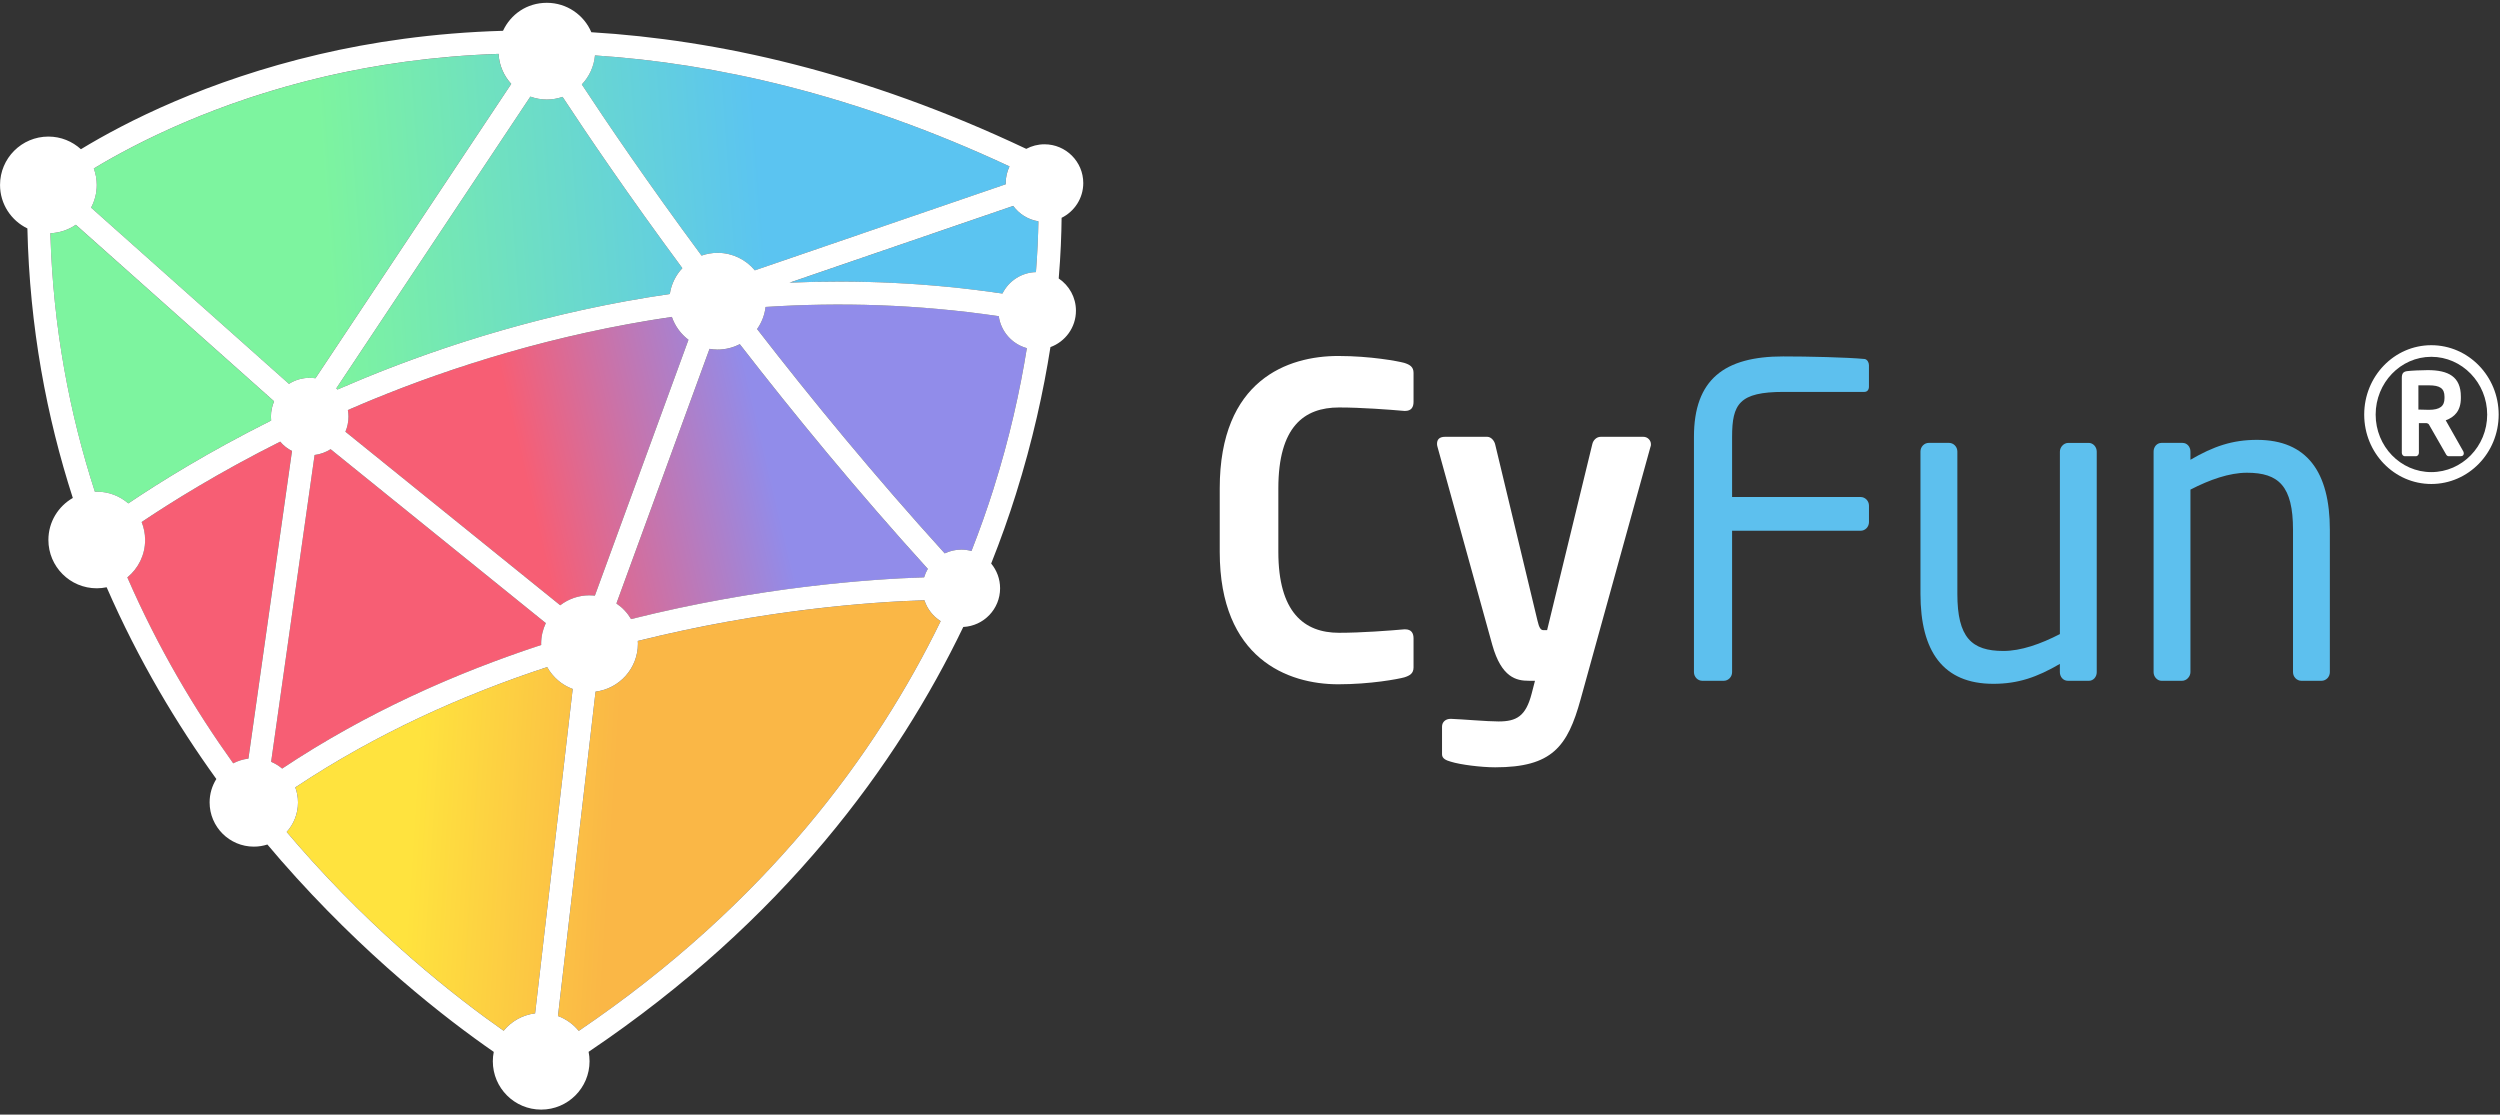
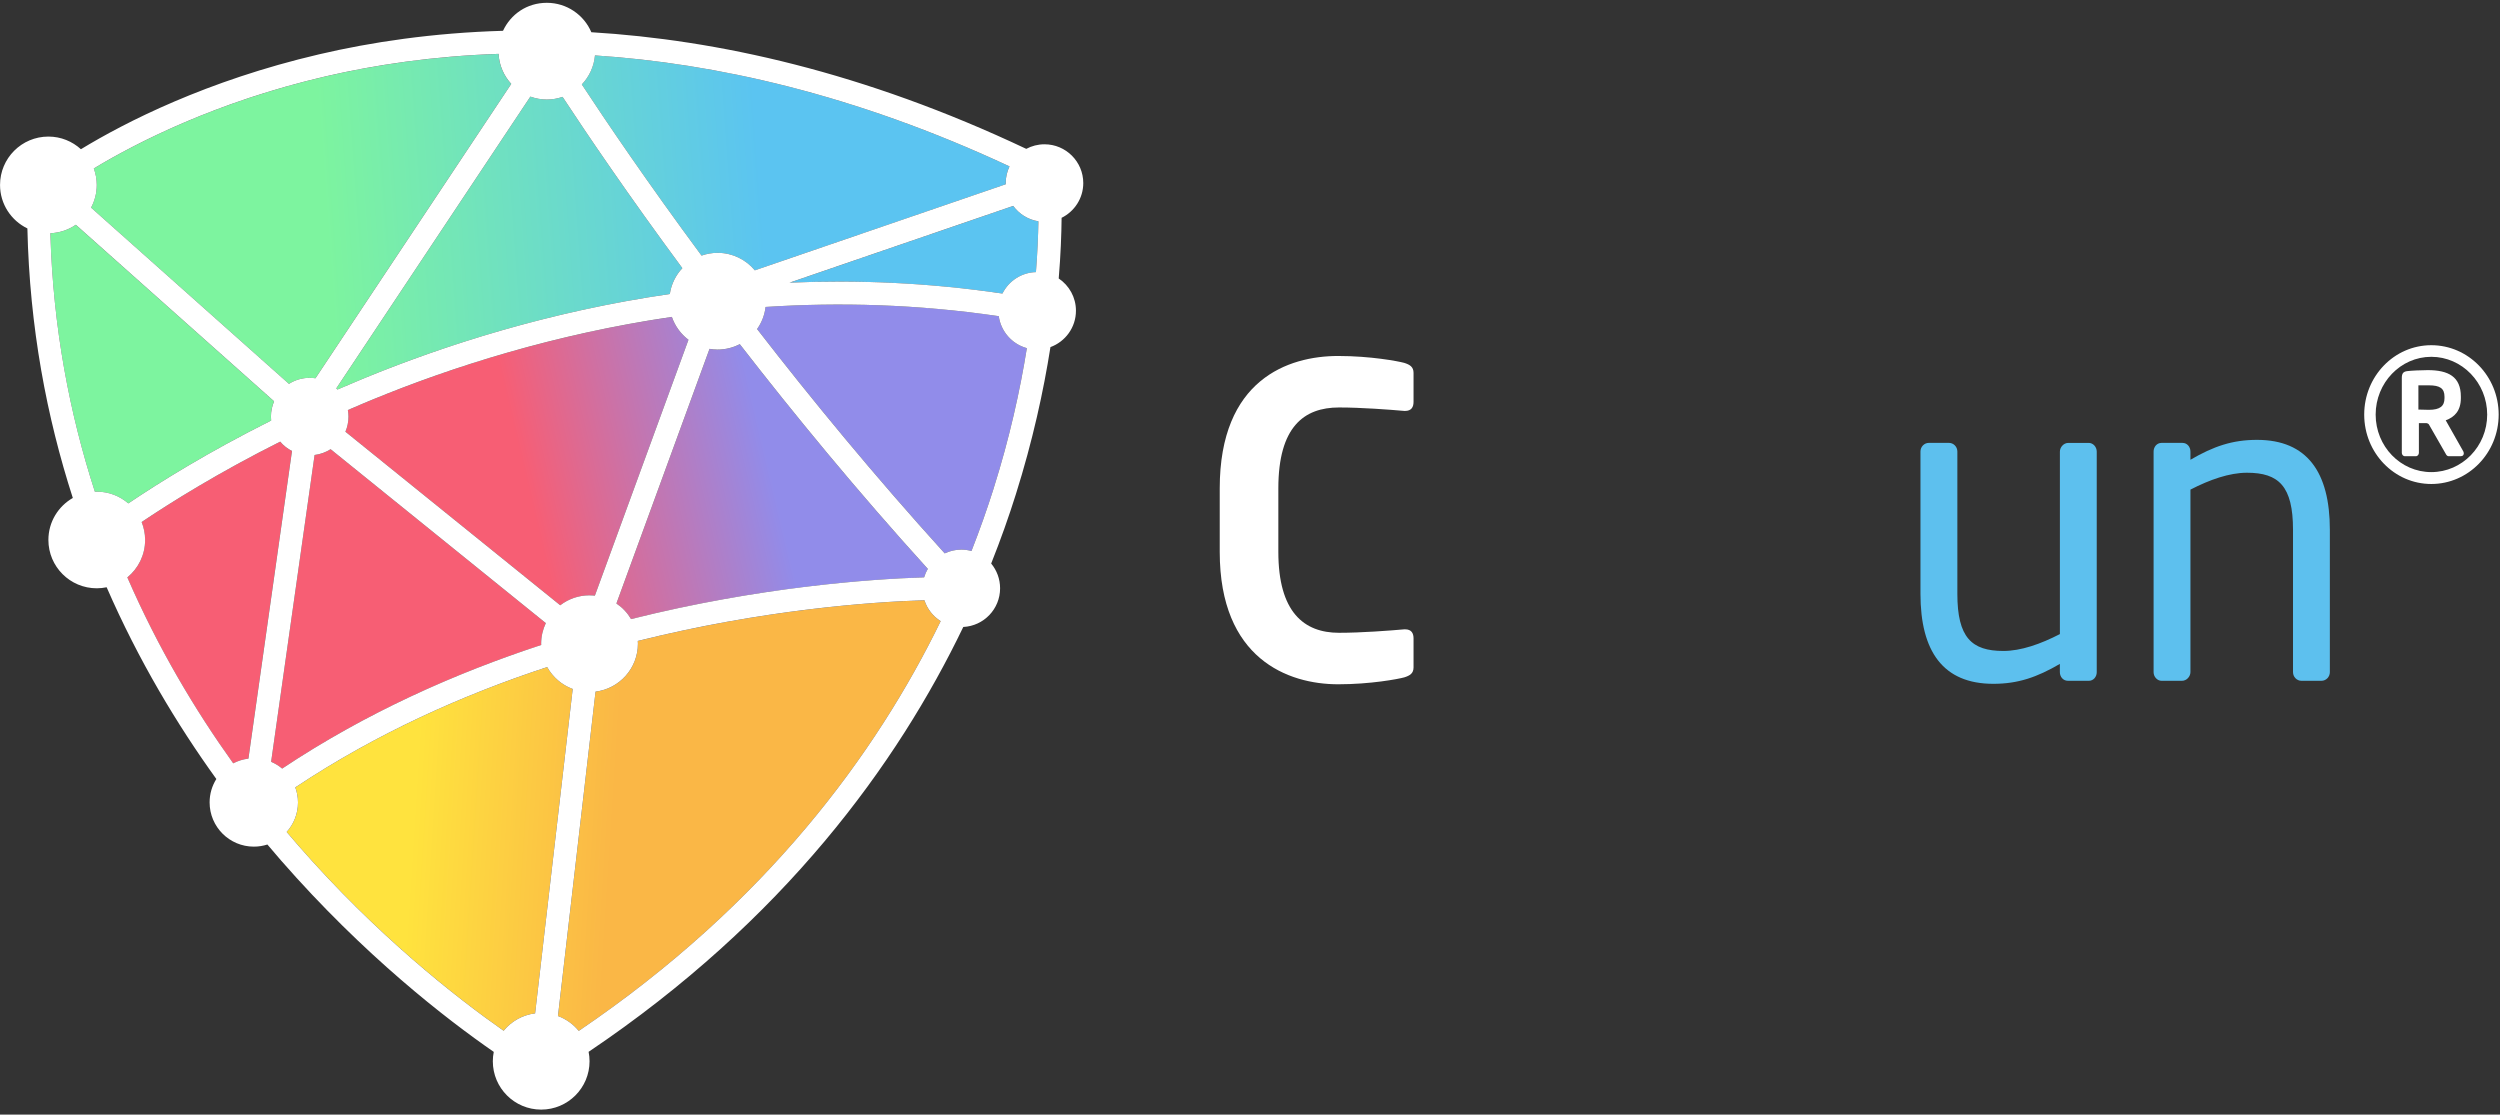
<svg xmlns="http://www.w3.org/2000/svg" width="240" height="107" viewBox="0 0 240 107" fill="none">
  <rect x="0" y="0" width="240" height="107" fill="#333333" stroke="none" />
  <g clip-path="url(#clip0_9732_275)">
    <path d="M75.797 27.138L97.268 19.77C97.837 20.546 98.697 21.092 99.687 21.249C99.665 22.613 99.598 24.252 99.451 26.125C98.038 26.166 96.827 26.991 96.233 28.183C89.136 27.134 82.286 26.857 75.797 27.138Z" fill="url(#paint0_linear_9732_275)" />
    <path d="M88.715 55.428C83.436 55.601 72.876 56.355 60.584 59.435C60.23 58.838 59.75 58.327 59.175 57.94L68.115 33.493C68.365 33.535 68.624 33.564 68.885 33.564C69.656 33.564 70.381 33.372 71.02 33.043C76.225 39.759 82.308 47.163 89.07 54.614C88.919 54.869 88.801 55.141 88.715 55.428Z" fill="url(#paint1_linear_9732_275)" />
    <path d="M27.089 73.786C26.773 73.521 26.415 73.3 26.028 73.134L30.201 43.681C30.76 43.611 31.284 43.416 31.738 43.125L52.398 59.82C52.114 60.42 51.951 61.088 51.951 61.794C51.951 61.836 51.957 61.877 51.957 61.919C43.736 64.616 35.141 68.421 27.089 73.786Z" fill="url(#paint2_linear_9732_275)" />
    <path d="M96.552 17.688L72.461 25.954C71.608 24.928 70.323 24.273 68.885 24.273C68.345 24.273 67.828 24.369 67.345 24.538C62.118 17.467 58.181 11.655 55.852 8.108C56.555 7.367 57.018 6.399 57.114 5.322C68.614 6.073 82.04 9.038 96.91 15.975C96.68 16.461 96.546 17.001 96.546 17.576C96.546 17.614 96.549 17.649 96.552 17.688Z" fill="url(#paint3_linear_9732_275)" />
    <path d="M56.593 57.152C55.536 57.152 54.561 57.509 53.782 58.107L33.16 41.447C33.348 41 33.454 40.511 33.454 39.993C33.454 39.779 33.431 39.568 33.396 39.364C34.182 39.022 34.984 38.68 35.802 38.345C43.385 35.233 53.191 32.082 64.498 30.424C64.802 31.306 65.361 32.066 66.093 32.619L57.108 57.184C56.938 57.164 56.766 57.155 56.593 57.155V57.152Z" fill="url(#paint4_linear_9732_275)" />
    <path d="M50.916 9.273C51.408 9.452 51.938 9.555 52.494 9.555C53.05 9.555 53.529 9.462 54.005 9.299C56.341 12.855 60.277 18.671 65.505 25.741C64.875 26.412 64.444 27.269 64.303 28.224C52.708 29.911 42.659 33.142 34.901 36.334C34.048 36.685 33.217 37.04 32.4 37.394C32.361 37.356 32.323 37.321 32.284 37.286L50.916 9.273Z" fill="url(#paint5_linear_9732_275)" />
    <path d="M31.243 7.337C35.937 6.244 41.516 5.391 47.861 5.174C47.922 6.286 48.372 7.289 49.078 8.056L30.281 36.317C30.099 36.292 29.917 36.273 29.728 36.273C28.994 36.273 28.313 36.487 27.735 36.854L8.742 19.936C9.088 19.287 9.286 18.546 9.286 17.76C9.286 17.204 9.183 16.67 9.001 16.175C13.184 13.654 20.811 9.765 31.243 7.337Z" fill="url(#paint6_linear_9732_275)" />
    <path d="M4.832 22.392C5.739 22.353 6.576 22.063 7.276 21.58L26.31 38.527C26.118 38.978 26.009 39.473 26.009 39.994C26.009 40.122 26.016 40.249 26.028 40.374C19.977 43.4 15.293 46.32 12.315 48.327C11.5 47.624 10.445 47.199 9.286 47.199C9.225 47.199 9.167 47.206 9.107 47.209C6.691 39.754 5.087 31.476 4.832 22.395V22.392Z" fill="url(#paint7_linear_9732_275)" />
    <path d="M13.928 51.842C13.928 51.232 13.807 50.65 13.593 50.117C16.488 48.171 21.028 45.343 26.894 42.4C27.207 42.771 27.594 43.075 28.029 43.298L23.846 72.828C23.325 72.892 22.833 73.049 22.386 73.282C18.743 68.195 15.181 62.233 12.222 55.434C13.264 54.584 13.928 53.29 13.928 51.839V51.842Z" fill="url(#paint8_linear_9732_275)" />
    <path d="M28.591 81.114C28.236 80.708 27.882 80.293 27.52 79.868C28.195 79.117 28.607 78.127 28.607 77.037C28.607 76.529 28.514 76.043 28.348 75.59C36.173 70.382 44.525 66.672 52.529 64.039C53.063 65.004 53.932 65.755 54.98 66.141L51.373 97.282C50.158 97.432 49.088 98.049 48.35 98.953C43.81 95.77 36.167 89.799 28.588 81.114H28.591Z" fill="url(#paint9_linear_9732_275)" />
    <path d="M55.558 98.968C55.037 98.329 54.35 97.833 53.565 97.539L57.172 66.399C59.463 66.115 61.239 64.165 61.239 61.795C61.239 61.705 61.23 61.619 61.227 61.533C73.256 58.529 83.583 57.791 88.743 57.625C89.012 58.465 89.574 59.172 90.306 59.632C84.13 72.32 73.57 86.768 55.561 98.968H55.558Z" fill="url(#paint10_linear_9732_275)" />
    <path d="M95.386 46.903C94.782 48.811 94.079 50.814 93.261 52.897C92.948 52.811 92.622 52.763 92.284 52.763C91.715 52.763 91.175 52.894 90.692 53.124C83.941 45.683 77.867 38.289 72.681 31.589C73.116 30.975 73.403 30.253 73.496 29.467C80.551 29.007 88.063 29.202 95.881 30.352C96.089 31.835 97.163 33.033 98.578 33.423C97.93 37.452 96.929 42.018 95.383 46.903H95.386Z" fill="url(#paint11_linear_9732_275)" />
    <path d="M101.636 26.745C101.828 24.457 101.898 22.495 101.914 20.91C103.144 20.303 103.994 19.038 103.994 17.575C103.994 15.52 102.326 13.852 100.272 13.852C99.639 13.852 99.041 14.012 98.521 14.29C82.893 6.896 68.799 3.819 56.769 3.094C56.063 1.433 54.414 0.27 52.497 0.27C50.58 0.27 49.027 1.372 48.289 2.957C41.525 3.152 35.595 4.053 30.629 5.216C19.817 7.746 12.043 11.727 7.768 14.325C6.943 13.574 5.851 13.111 4.646 13.111C2.08 13.111 0.003 15.191 0.003 17.754C0.003 19.594 1.077 21.179 2.63 21.93C2.841 31.413 4.486 40.046 6.991 47.804C5.592 48.603 4.646 50.108 4.646 51.833C4.646 54.399 6.726 56.476 9.289 56.476C9.615 56.476 9.931 56.441 10.238 56.377C13.302 63.403 16.995 69.551 20.769 74.784C20.36 75.436 20.123 76.203 20.123 77.031C20.123 79.376 22.025 81.277 24.37 81.277C24.824 81.277 25.261 81.204 25.67 81.073C26.111 81.597 26.552 82.114 26.99 82.616C34.949 91.722 42.825 97.812 47.401 100.982C47.343 101.273 47.311 101.573 47.311 101.88C47.311 104.445 49.391 106.522 51.954 106.522C54.517 106.522 56.597 104.442 56.597 101.88C56.597 101.57 56.565 101.266 56.507 100.975C75.256 88.354 86.152 73.331 92.475 60.189C94.444 60.09 96.009 58.467 96.009 56.476C96.009 55.572 95.686 54.744 95.153 54.099C96.073 51.789 96.859 49.565 97.52 47.459C99.147 42.293 100.185 37.509 100.843 33.321C102.269 32.8 103.291 31.435 103.291 29.828C103.291 28.541 102.636 27.403 101.639 26.735L101.636 26.745ZM75.796 27.135L97.268 19.767C97.837 20.543 98.696 21.089 99.687 21.246C99.665 22.61 99.597 24.249 99.45 26.122C98.038 26.163 96.827 26.988 96.233 28.18C89.136 27.131 82.286 26.854 75.796 27.135ZM88.715 55.425C83.436 55.597 72.876 56.351 60.584 59.432C60.23 58.834 59.75 58.323 59.175 57.936L68.115 33.49C68.364 33.531 68.623 33.56 68.885 33.56C69.655 33.56 70.381 33.368 71.02 33.039C76.225 39.756 82.308 47.159 89.069 54.61C88.919 54.866 88.801 55.137 88.715 55.425ZM27.089 73.784C26.773 73.519 26.415 73.299 26.028 73.132L30.201 43.679C30.76 43.609 31.284 43.414 31.738 43.123L52.398 59.818C52.114 60.419 51.951 61.087 51.951 61.793C51.951 61.834 51.957 61.876 51.957 61.917C43.736 64.614 35.141 68.42 27.089 73.784ZM96.555 17.686L72.464 25.952C71.611 24.927 70.326 24.272 68.888 24.272C68.348 24.272 67.831 24.368 67.348 24.537C62.121 17.466 58.185 11.654 55.855 8.107C56.558 7.366 57.022 6.398 57.117 5.321C68.617 6.072 82.043 9.037 96.913 15.974C96.683 16.459 96.549 17 96.549 17.575C96.549 17.613 96.552 17.648 96.555 17.686ZM56.593 57.15C55.536 57.15 54.561 57.508 53.782 58.106L33.16 41.446C33.348 40.999 33.454 40.51 33.454 39.992C33.454 39.778 33.431 39.567 33.396 39.363C34.182 39.021 34.984 38.679 35.802 38.343C43.385 35.231 53.191 32.081 64.498 30.422C64.802 31.304 65.361 32.065 66.093 32.618L57.108 57.182C56.938 57.163 56.766 57.153 56.593 57.153V57.15ZM50.916 9.274C51.408 9.452 51.938 9.555 52.494 9.555C53.05 9.555 53.529 9.462 54.005 9.299C56.341 12.855 60.277 18.671 65.505 25.742C64.875 26.413 64.444 27.269 64.303 28.224C52.708 29.911 42.659 33.142 34.901 36.334C34.048 36.685 33.217 37.04 32.399 37.394C32.361 37.356 32.323 37.321 32.284 37.286L50.916 9.274ZM31.246 7.334C35.94 6.241 41.519 5.388 47.864 5.171C47.925 6.283 48.375 7.286 49.081 8.053L30.284 36.314C30.102 36.289 29.92 36.27 29.731 36.27C28.997 36.27 28.316 36.484 27.738 36.851L8.745 19.933C9.091 19.284 9.289 18.543 9.289 17.757C9.289 17.201 9.186 16.667 9.004 16.172C13.187 13.651 20.814 9.762 31.246 7.334ZM4.835 22.39C5.742 22.352 6.579 22.061 7.279 21.578L26.313 38.526C26.121 38.976 26.012 39.471 26.012 39.992C26.012 40.12 26.019 40.248 26.031 40.372C19.98 43.398 15.296 46.319 12.318 48.325C11.503 47.622 10.448 47.197 9.289 47.197C9.228 47.197 9.17 47.204 9.11 47.207C6.694 39.752 5.09 31.474 4.835 22.393V22.39ZM13.931 51.84C13.931 51.23 13.81 50.648 13.596 50.114C16.491 48.169 21.031 45.341 26.897 42.398C27.21 42.769 27.597 43.072 28.032 43.296L23.849 72.826C23.328 72.89 22.836 73.046 22.389 73.279C18.746 68.193 15.184 62.231 12.225 55.431C13.267 54.581 13.931 53.287 13.931 51.837V51.84ZM28.591 81.114C28.236 80.708 27.881 80.293 27.52 79.868C28.195 79.117 28.607 78.127 28.607 77.037C28.607 76.529 28.514 76.043 28.348 75.59C36.173 70.382 44.525 66.672 52.529 64.039C53.063 65.004 53.932 65.755 54.98 66.141L51.372 97.282C50.158 97.432 49.088 98.049 48.35 98.953C43.809 95.77 36.166 89.799 28.588 81.114H28.591ZM55.558 98.966C55.037 98.327 54.35 97.831 53.564 97.537L57.172 66.397C59.463 66.113 61.239 64.164 61.239 61.793C61.239 61.703 61.23 61.617 61.226 61.531C73.256 58.527 83.583 57.789 88.743 57.623C89.012 58.463 89.574 59.17 90.306 59.63C84.129 72.318 73.569 86.766 55.561 98.966H55.558ZM95.386 46.903C94.782 48.811 94.079 50.814 93.261 52.897C92.948 52.811 92.622 52.763 92.284 52.763C91.715 52.763 91.175 52.894 90.692 53.124C83.941 45.683 77.867 38.289 72.681 31.589C73.116 30.975 73.403 30.253 73.496 29.467C80.551 29.007 88.063 29.202 95.881 30.352C96.089 31.835 97.163 33.033 98.578 33.423C97.93 37.452 96.929 42.018 95.383 46.903H95.386Z" fill="white" />
    <path d="M134.814 65.026C134.211 65.193 131.559 65.691 128.466 65.691C123.644 65.691 117.094 63.24 117.094 52.984V46.881C117.094 36.458 123.644 34.174 128.466 34.174C131.562 34.174 134.211 34.672 134.814 34.838C135.335 35.005 135.7 35.212 135.7 35.794V38.577C135.7 39.075 135.498 39.449 134.894 39.449H134.814C133.409 39.325 130.677 39.117 128.546 39.117C125.171 39.117 122.721 40.986 122.721 46.881V52.984C122.721 58.754 125.171 60.748 128.546 60.748C130.674 60.748 133.409 60.541 134.814 60.416H134.894C135.498 60.416 135.7 60.79 135.7 61.288V64.071C135.7 64.653 135.339 64.86 134.814 65.026Z" fill="white" />
-     <path d="M158.446 42.892L151.736 67.144C150.49 71.668 149.004 73.662 143.537 73.662C142.211 73.662 140.202 73.413 139.278 73.122C138.837 72.997 138.435 72.831 138.435 72.416V69.757C138.435 69.3 138.796 69.01 139.24 69.01H139.32C140.444 69.051 142.735 69.259 143.86 69.259C145.589 69.259 146.474 68.76 147.036 66.6L147.359 65.354H146.755C145.589 65.354 144.144 65.064 143.259 61.907L137.997 42.889C137.955 42.764 137.955 42.681 137.955 42.598C137.955 42.183 138.195 41.934 138.719 41.934H142.777C143.138 41.934 143.461 42.307 143.541 42.681L147.598 59.581C147.758 60.287 147.921 60.494 148.161 60.494H148.522L152.861 42.64C152.941 42.266 153.263 41.934 153.666 41.934H157.765C158.168 41.934 158.488 42.266 158.488 42.64C158.488 42.723 158.488 42.806 158.449 42.889L158.446 42.892Z" fill="white" />
-     <path d="M178.617 50.95H166.281V64.526C166.281 64.983 165.92 65.357 165.475 65.357H163.424C162.983 65.357 162.619 64.983 162.619 64.526V41.94C162.619 36.415 165.552 34.217 171.179 34.217C173.55 34.217 177.326 34.3 179.017 34.466C179.256 34.508 179.419 34.798 179.419 35.047V37.124C179.419 37.415 179.259 37.623 178.978 37.623H171.224C166.964 37.623 166.281 38.786 166.281 41.943V47.713H178.617C179.058 47.713 179.422 48.087 179.422 48.544V50.122C179.422 50.579 179.061 50.953 178.617 50.953V50.95Z" fill="#5DC0EE" />
    <path d="M200.52 65.355H198.511C198.07 65.355 197.747 64.981 197.747 64.524V63.735C195.536 65.022 193.727 65.646 191.357 65.646C186.535 65.646 184.365 62.53 184.365 57.009V43.346C184.365 42.889 184.727 42.516 185.171 42.516H187.101C187.541 42.516 187.906 42.889 187.906 43.346V57.009C187.906 61.204 189.273 62.492 192.325 62.492C194.012 62.492 195.9 61.827 197.75 60.872V43.35C197.75 42.934 198.111 42.519 198.555 42.519H200.524C200.926 42.519 201.287 42.893 201.287 43.35V64.527C201.287 64.984 200.964 65.358 200.524 65.358L200.52 65.355Z" fill="#5DC0EE" />
    <path d="M222.864 65.356H220.934C220.494 65.356 220.129 64.983 220.129 64.526V50.863C220.129 46.671 218.762 45.383 215.707 45.383C214.02 45.383 212.132 46.048 210.282 47.003V64.526C210.282 64.941 209.921 65.356 209.477 65.356H207.508C207.106 65.356 206.745 64.983 206.745 64.526V43.348C206.745 42.891 207.067 42.517 207.508 42.517H209.518C209.959 42.517 210.282 42.891 210.282 43.348V44.137C212.493 42.85 214.301 42.227 216.672 42.227C221.494 42.227 223.666 45.342 223.666 50.863V64.526C223.666 64.983 223.305 65.356 222.861 65.356H222.864Z" fill="#5DC0EE" />
    <path d="M233.405 46.463C229.846 46.463 226.964 43.481 226.964 39.801C226.964 36.12 229.846 33.139 233.405 33.139C236.965 33.139 239.872 36.117 239.872 39.801C239.872 43.485 236.968 46.463 233.405 46.463ZM233.405 34.254C230.453 34.254 228.063 36.749 228.063 39.801C228.063 42.852 230.453 45.322 233.405 45.322C236.358 45.322 238.77 42.852 238.77 39.801C238.77 36.749 236.358 34.254 233.405 34.254ZM236.265 43.798H235.07C234.952 43.798 234.859 43.702 234.811 43.603L233.172 40.743C233.15 40.695 233.009 40.622 232.939 40.622H232.213V43.478C232.213 43.625 232.098 43.795 231.932 43.795H230.855C230.693 43.795 230.574 43.625 230.574 43.478V36.283C230.574 35.848 230.715 35.679 231.089 35.628C231.44 35.58 232.472 35.532 233.057 35.532C235.048 35.532 236.243 36.161 236.243 38.075V38.219C236.243 39.408 235.658 40.037 234.789 40.35L236.476 43.331C236.498 43.379 236.524 43.453 236.524 43.526C236.524 43.648 236.453 43.791 236.265 43.791V43.798ZM234.671 38.082C234.671 37.28 234.226 36.992 233.172 36.992H232.166V39.318C232.328 39.318 233.057 39.344 233.172 39.344C234.249 39.344 234.671 38.98 234.671 38.229V38.085V38.082Z" fill="white" />
  </g>
  <defs>
    <linearGradient id="paint0_linear_9732_275" x1="31.815" y1="28.735" x2="73.665" y2="25.668" gradientUnits="userSpaceOnUse">
      <stop stop-color="#7DF49F" />
      <stop offset="1" stop-color="#5BC4F1" />
    </linearGradient>
    <linearGradient id="paint1_linear_9732_275" x1="34.215" y1="54.895" x2="85.267" y2="42.843" gradientUnits="userSpaceOnUse">
      <stop offset="0.34" stop-color="#F75E74" />
      <stop offset="0.78" stop-color="#918CEA" />
    </linearGradient>
    <linearGradient id="paint2_linear_9732_275" x1="34.758" y1="57.197" x2="85.81" y2="45.144" gradientUnits="userSpaceOnUse">
      <stop offset="0.34" stop-color="#F75E74" />
      <stop offset="0.78" stop-color="#918CEA" />
    </linearGradient>
    <linearGradient id="paint3_linear_9732_275" x1="31.035" y1="18.113" x2="72.886" y2="15.045" gradientUnits="userSpaceOnUse">
      <stop stop-color="#7DF49F" />
      <stop offset="1" stop-color="#5BC4F1" />
    </linearGradient>
    <linearGradient id="paint4_linear_9732_275" x1="33.102" y1="50.186" x2="84.158" y2="38.137" gradientUnits="userSpaceOnUse">
      <stop offset="0.34" stop-color="#F75E74" />
      <stop offset="0.78" stop-color="#918CEA" />
    </linearGradient>
    <linearGradient id="paint5_linear_9732_275" x1="31.473" y1="24.083" x2="73.323" y2="21.016" gradientUnits="userSpaceOnUse">
      <stop stop-color="#7DF49F" />
      <stop offset="1" stop-color="#5BC4F1" />
    </linearGradient>
    <linearGradient id="paint6_linear_9732_275" x1="31.281" y1="21.456" x2="73.132" y2="18.389" gradientUnits="userSpaceOnUse">
      <stop stop-color="#7DF49F" />
      <stop offset="1" stop-color="#5BC4F1" />
    </linearGradient>
    <linearGradient id="paint7_linear_9732_275" x1="32.15" y1="33.316" x2="74.001" y2="30.249" gradientUnits="userSpaceOnUse">
      <stop stop-color="#7DF49F" />
      <stop offset="1" stop-color="#5BC4F1" />
    </linearGradient>
    <linearGradient id="paint8_linear_9732_275" x1="34.368" y1="55.549" x2="85.424" y2="43.496" gradientUnits="userSpaceOnUse">
      <stop offset="0.34" stop-color="#F75E74" />
      <stop offset="0.78" stop-color="#918CEA" />
    </linearGradient>
    <linearGradient id="paint9_linear_9732_275" x1="39.506" y1="80.798" x2="66.895" y2="82.552" gradientUnits="userSpaceOnUse">
      <stop stop-color="#FFE33E" />
      <stop offset="0.7" stop-color="#FAB746" />
    </linearGradient>
    <linearGradient id="paint10_linear_9732_275" x1="39.796" y1="76.227" x2="67.186" y2="77.978" gradientUnits="userSpaceOnUse">
      <stop stop-color="#FFE33E" />
      <stop offset="0.7" stop-color="#FAB746" />
    </linearGradient>
    <linearGradient id="paint11_linear_9732_275" x1="33.745" y1="52.897" x2="84.797" y2="40.845" gradientUnits="userSpaceOnUse">
      <stop offset="0.34" stop-color="#F75E74" />
      <stop offset="0.78" stop-color="#918CEA" />
    </linearGradient>
    <clipPath id="clip0_9732_275">
      <rect width="240" height="106.262" fill="white" transform="translate(0 0.27)" />
    </clipPath>
  </defs>
</svg>